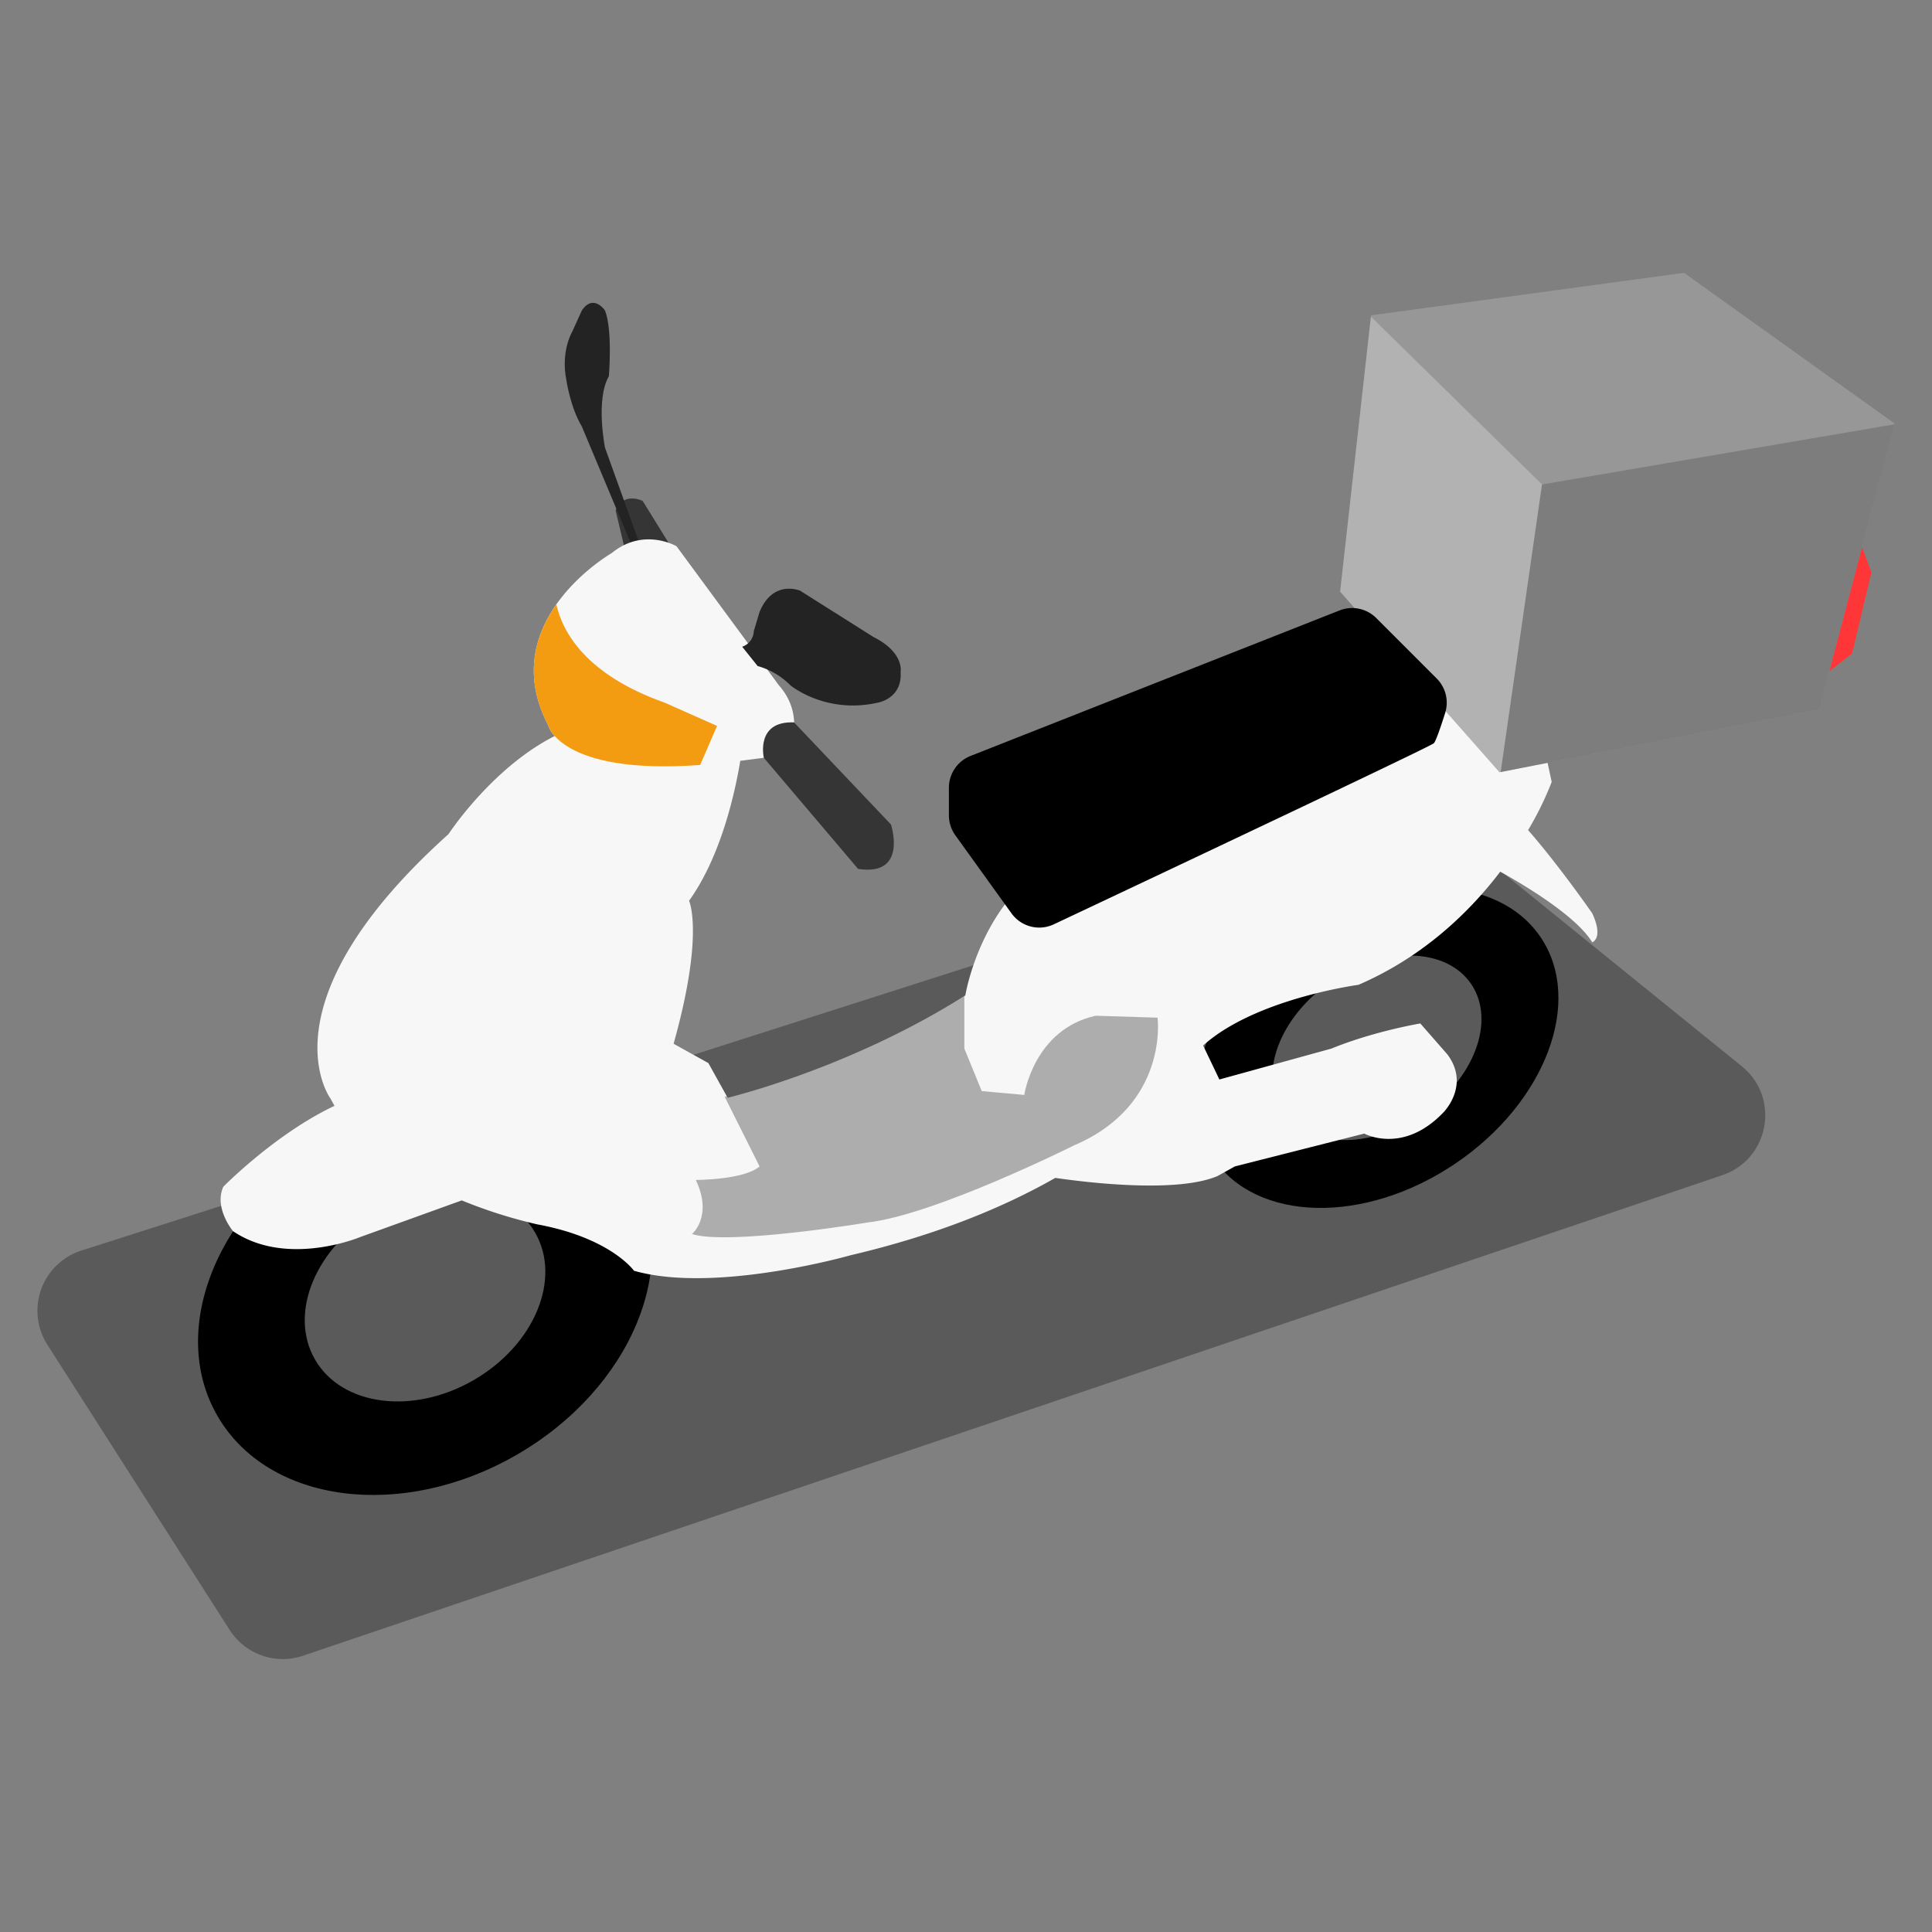
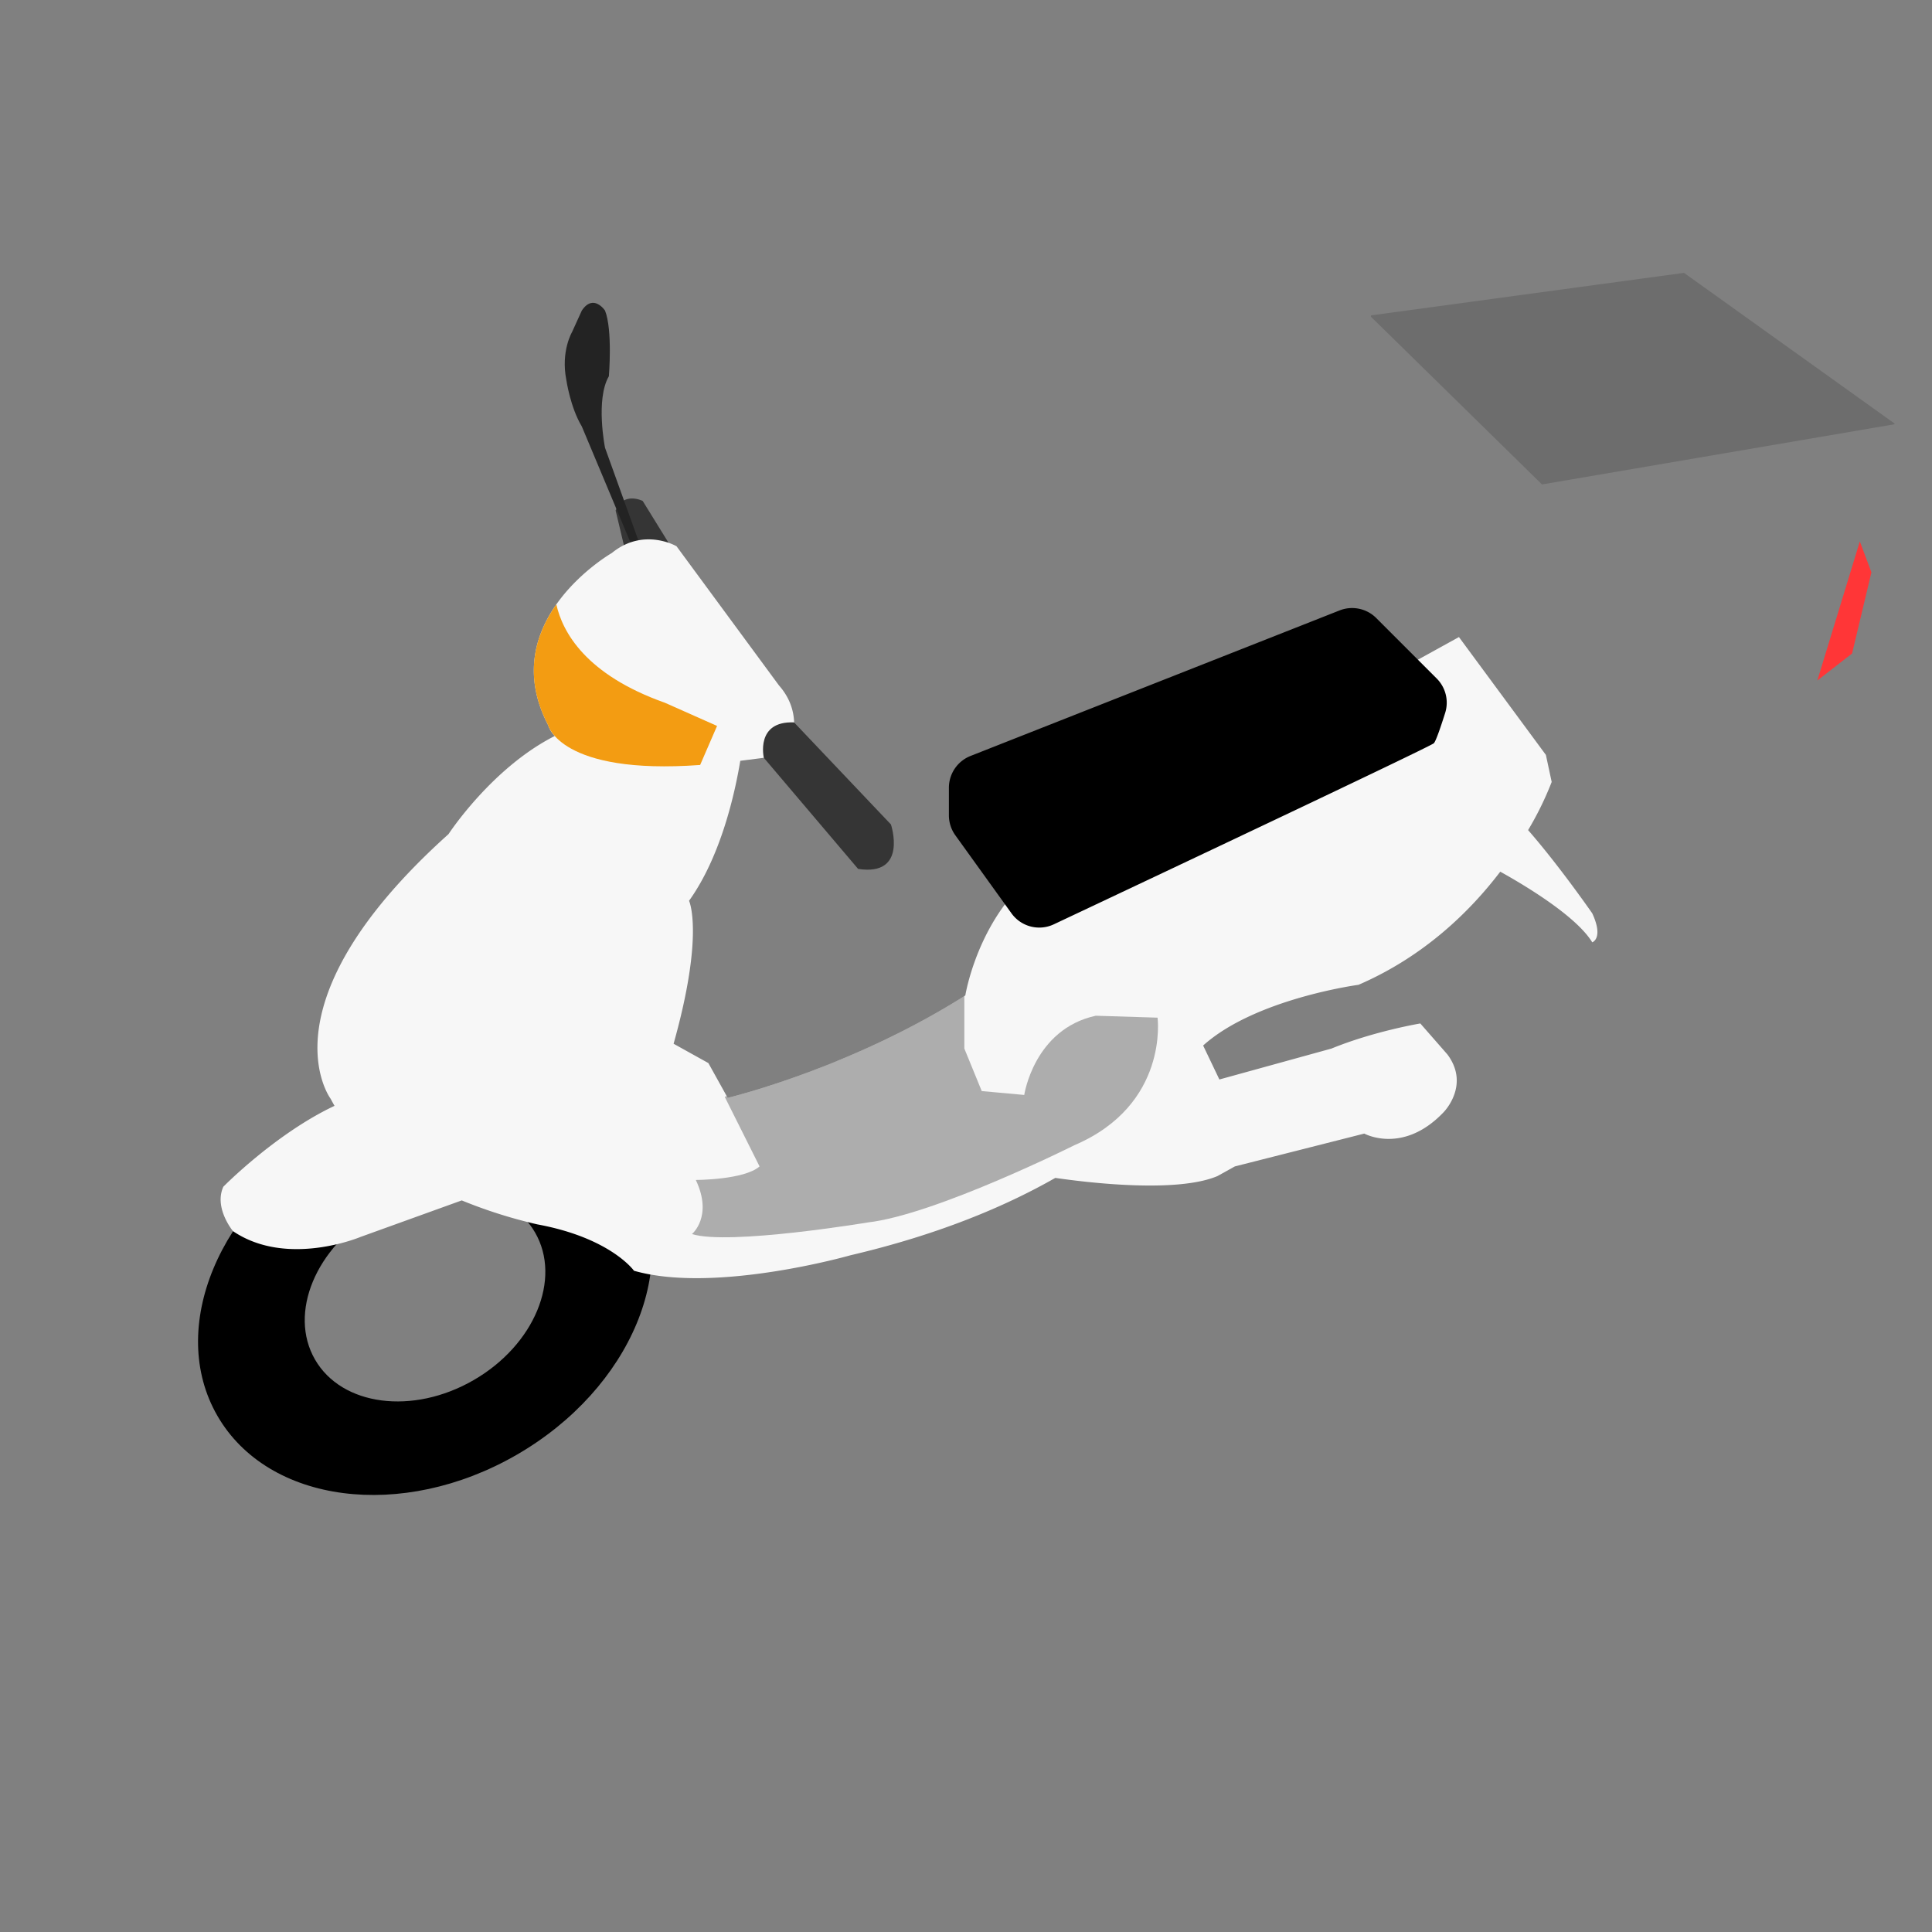
<svg xmlns="http://www.w3.org/2000/svg" preserveaspectratio="none" height="45" width="45" viewBox="0 0 1000 1000" style="opacity:1;">
  <rect x="0" y="0" width="1000" height="1000" fill="#808080" stroke="none" />
  <defs>
    <style>.cls-1{opacity:0.3;}.cls-2{fill:#353535;}.cls-3{fill:#232323;}.cls-4{fill:#f7f7f7;}.cls-5{fill:#FF3637;}.cls-6{fill:#F39C12;}.cls-7{fill:#b2b2b2;}.cls-8{opacity:0.15;}</style>
  </defs>
-   <path class="cls-1" d="M24.51,696l94.35,147.64a32.68,32.68,0,0,0,38,13.36L891.47,608.26c24.38-8.25,30.09-40.15,10.08-56.35L756.36,434.34a32.66,32.66,0,0,0-30.52-5.72L42.1,647.3A32.68,32.68,0,0,0,24.51,696Z" />
-   <path d="M797.45,485.14C775.09,452,719,450.8,672.24,482.39S605.62,566.44,628,599.55s78.41,34.35,125.21,2.76S819.8,518.26,797.45,485.14ZM736,576.91c-27,18.2-59.28,17.49-72.16-1.59s-1.47-49.32,25.5-67.53,59.29-17.5,72.17,1.59S763,558.7,736,576.91Z" />
  <path d="M327.47,608.77c-26.2-45.38-95.56-54.38-154.91-20.11s-86.24,98.84-60,144.22S208.08,787.26,267.44,753,353.67,654.15,327.47,608.77ZM245.13,714.36c-31.45,18.16-68.2,13.39-82.08-10.66s.36-58.26,31.81-76.41,68.2-13.39,82.09,10.65S276.59,696.21,245.13,714.36Z" />
  <path class="cls-2" d="M318.65,264.24l5,21L346.08,281l-13.43-21.72S322.65,254.24,318.65,264.24Z" />
  <path class="cls-3" d="M331.15,281.74l-18-50s-5-25,2-37c0,0,2-24-2-34,0,0-6-9-12,0l-5,11s-6,10-3,25c0,0,2,14,8,24l26,62Z" />
  <path class="cls-4" d="M824.15,472.74S807,448,790.94,429.66a165.56,165.56,0,0,0,12.21-24.92l-3-14-45-61-203,112c-44,20-52.5,73.5-52.5,73.5-60,38-123,53-123,53l-10-18-18-10c16-57,8-74,8-74,16.52-23,23.76-55.81,26.52-72.45l24-3.05s11-19-4-36l-53-72s-17-10-33.5,3.5c0,0-61,35-33,89a14.67,14.67,0,0,0,3.48,5.71c-32.57,16.42-55,50.79-55,50.79-98,88-61,137-61,137,.64,1.24,1.33,2.45,2,3.64-30.59,14.41-57.55,41.86-57.55,41.86-5,11,5,23,5,23,28,19,66,3,66,3L239,621.33a250.39,250.39,0,0,0,39.15,12.41c38,7,50,24,50,24,42,12,112-8,112-8,45.4-10.63,80-25.19,106.07-40.06,16.59,2.41,62.8,8,83.93-.94l9-5,67-17s20,11,41-11c0,0,14-14,2-30l-14-16s-24,4-46,13l-58,16-8.41-17.58c27-24.3,80.41-31.42,80.41-31.42,33.75-14.6,57.51-37.72,73.38-58.56,12.4,6.88,39.25,22.88,47.62,36.56C824.15,487.74,830.15,485.74,824.15,472.74Z" />
-   <path class="cls-3" d="M392.15,344.74a38.5,38.5,0,0,1,17,10s18,15,45,9c0,0,13-2,12-16,0,0,2-10-14-18l-38-24s-14-6-21,11l-3,10a8.75,8.75,0,0,1-6,8Z" />
  <polygon class="cls-5" points="962.64 280.24 968.64 296.24 958.64 338.24 940.64 352.24 962.64 280.24" />
  <path class="cls-1" d="M393.15,603.74c-8,7-33,7-33,7,9,19-2,28-2,28,19,6,91-6,91-6,35-4,107-40,107-40,49-21,43-66,43-66l-32-1c-32,7-37,41-37,41l-22-2-9-22V515.55c-59.85,37.77-122.5,52.69-122.5,52.69l-.52-.92-1,.42Z" />
  <path class="cls-6" d="M344.15,363.74c-41-14.52-53-36.6-56.2-50.92-10.81,15.37-17.62,36.74-4.3,62.42,0,0,6.08,26,78.74,20.71l8.76-20.21Z" />
-   <polygon class="cls-7" points="709.64 163.24 871.64 141.24 980.64 219.24 941.64 367.24 776.14 399.74 693.64 306.24 709.64 163.24" />
-   <polygon class="cls-1" points="980.55 219.6 798.14 250.74 776.74 399.62 941.64 367.24 980.55 219.6" />
  <polygon class="cls-8" points="980.55 219.6 980.64 219.24 871.64 141.24 709.64 163.24 709.57 163.9 798.14 250.74 980.55 219.6" />
  <path d="M491.15,407.78V422a17.71,17.71,0,0,0,3.32,10.33l29.08,40.42a17.69,17.69,0,0,0,21.9,5.68c45.92-21.66,195-92,196.7-93.73,1.1-1.1,3.72-8.91,5.86-15.68a17.67,17.67,0,0,0-4.37-17.82l-31.29-31.3a17.68,17.68,0,0,0-19-3.94l-191,75.32A17.7,17.7,0,0,0,491.15,407.78Z" />
  <path class="cls-2" d="M395.36,392.24s-4.49-19.17,15.65-18.33l50.14,52.83s9,27-17,23Z" />
</svg>